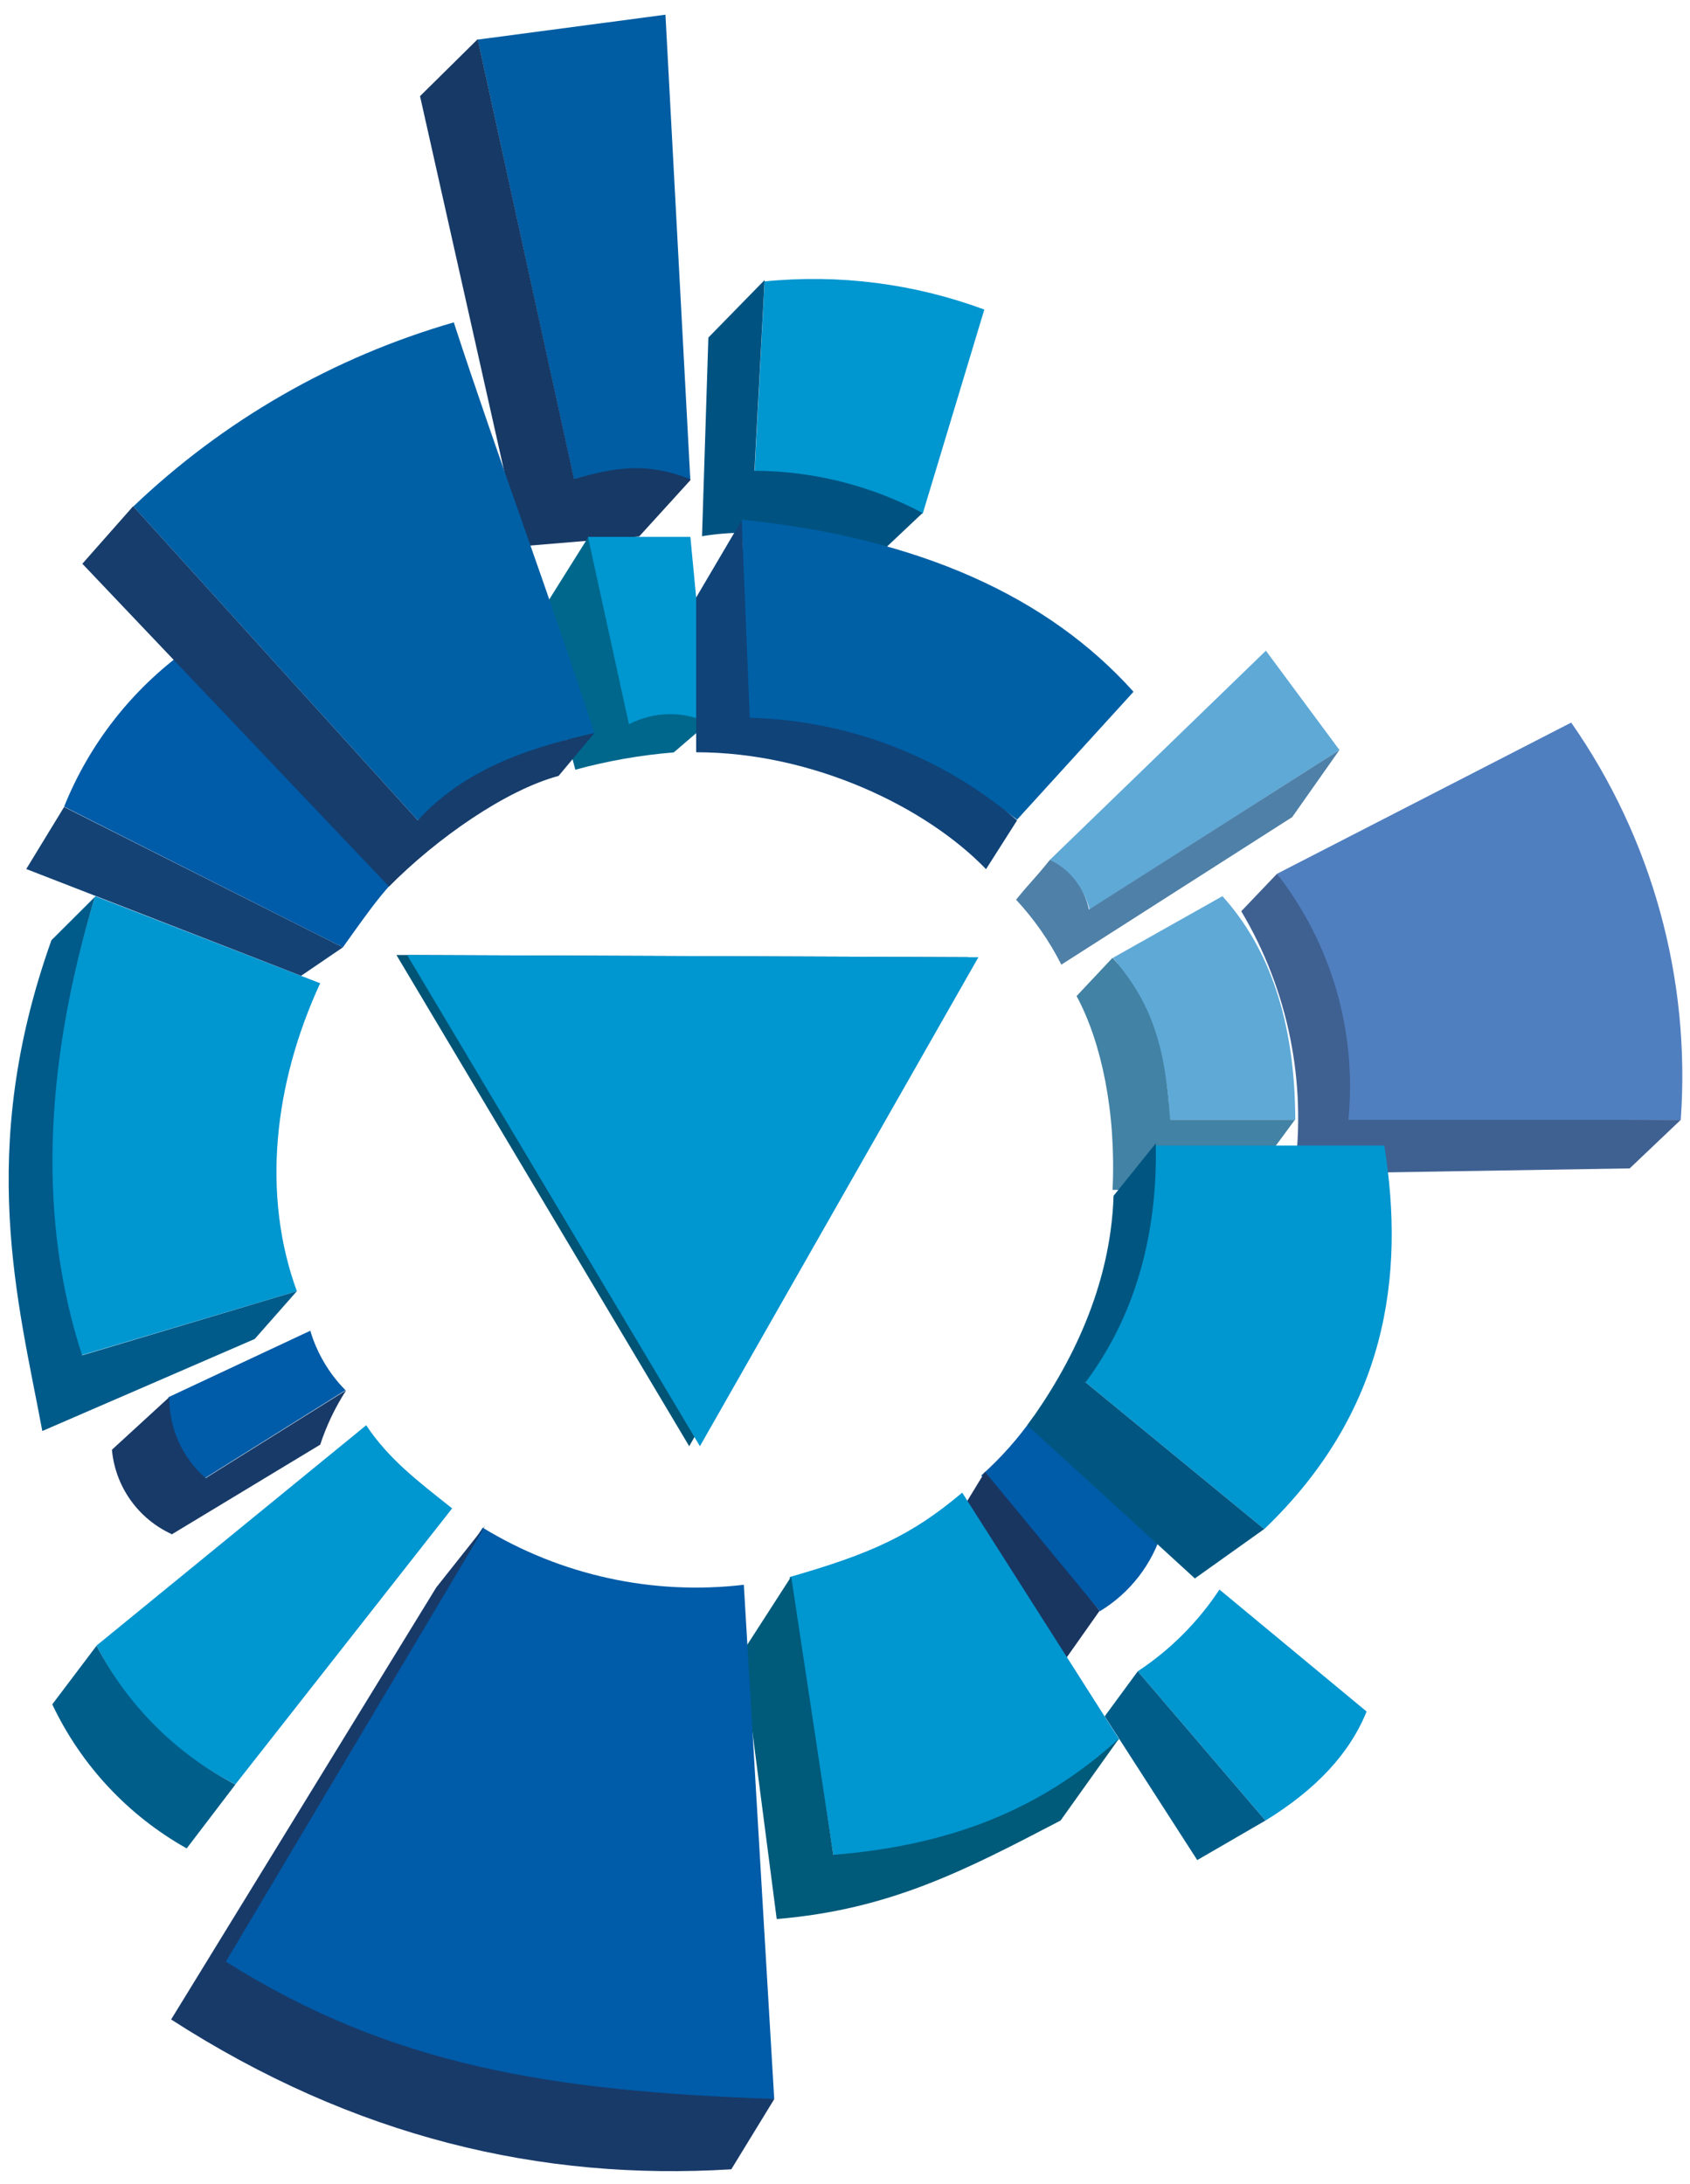
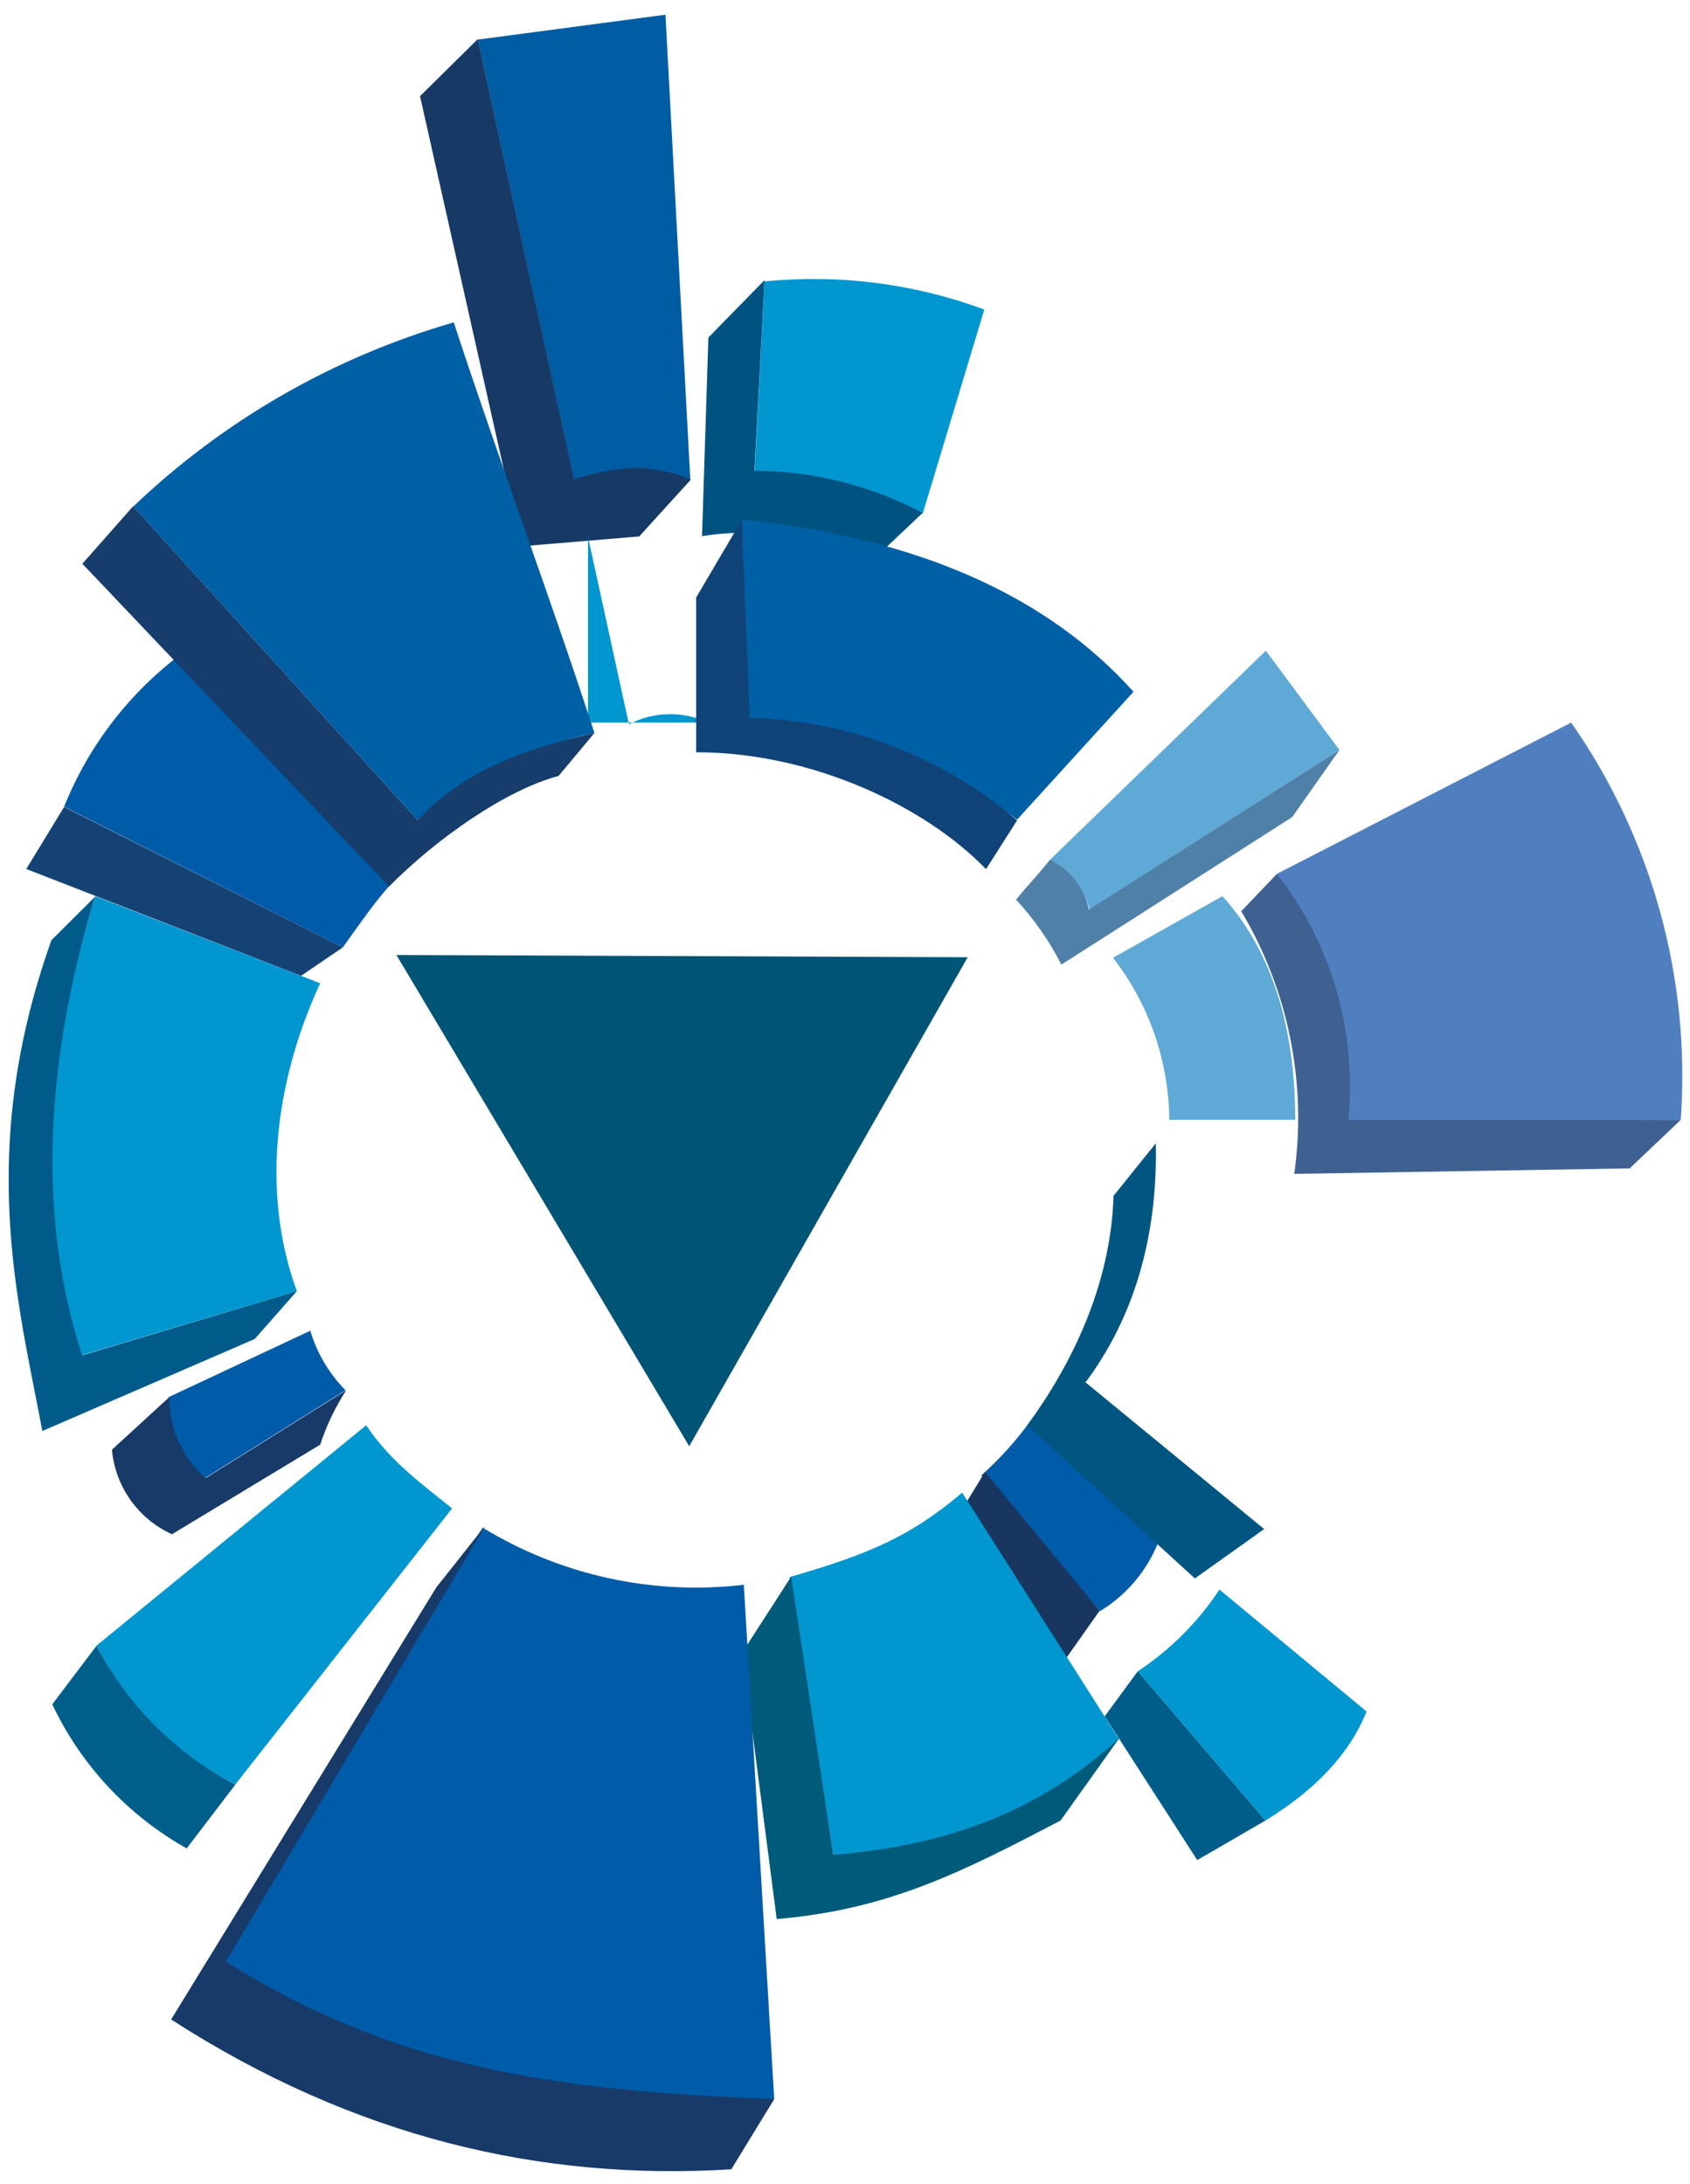
<svg xmlns="http://www.w3.org/2000/svg" width="113" height="146" viewBox="0 0 113 146" fill="none">
  <path fill-rule="evenodd" clip-rule="evenodd" d="M84.614 121.7L76.075 111.723C78.246 110.29 80.105 108.431 81.538 106.259L91.376 114.412C90.238 117.234 87.971 119.641 84.614 121.7Z" fill="#0096D0" />
  <path fill-rule="evenodd" clip-rule="evenodd" d="M73.526 107.679L65.608 98.633C66.916 97.468 68.083 96.155 69.088 94.721L77.74 102.244C77.073 104.533 75.568 106.487 73.526 107.717" fill="#005BA8" />
  <path fill-rule="evenodd" clip-rule="evenodd" d="M105.056 48.303L85.384 58.412C88.798 63.631 90.745 69.264 90.039 75.085L112.382 74.86C113.055 65.43 110.469 56.054 105.056 48.303Z" fill="#507FC0" />
  <path fill-rule="evenodd" clip-rule="evenodd" d="M78.181 74.859C78.152 70.933 76.831 67.126 74.419 64.026L81.737 59.907C84.83 63.339 86.588 68.182 86.608 74.859H78.181Z" fill="#5FA9D7" />
  <path fill-rule="evenodd" clip-rule="evenodd" d="M84.642 43.498L70.208 57.472C70.852 57.817 71.418 58.289 71.875 58.859C72.331 59.43 72.665 60.088 72.86 60.792L89.561 50.137L84.642 43.498Z" fill="#5FA9D7" />
  <path fill-rule="evenodd" clip-rule="evenodd" d="M65.815 20.693C61.125 18.957 56.102 18.313 51.126 18.812L50.459 31.517C54.361 31.654 58.192 32.616 61.696 34.338L65.815 20.693Z" fill="#0096D0" />
  <path fill-rule="evenodd" clip-rule="evenodd" d="M31.941 2.647L38.383 32.1C40.923 31.372 43.619 31.372 46.159 32.1L44.495 0.983L31.941 2.647Z" fill="#005DA3" />
  <path fill-rule="evenodd" clip-rule="evenodd" d="M12.438 43.498L27.935 57.387C25.858 59.136 24.919 60.547 22.924 63.33L4.286 53.926C5.965 49.746 8.792 46.124 12.438 43.479" fill="#005BA8" />
  <path fill-rule="evenodd" clip-rule="evenodd" d="M19.849 86.313C17.496 79.881 18.296 72.471 21.408 65.728L6.363 59.907C2.647 71.888 2.601 82.476 5.421 90.601L19.849 86.313Z" fill="#0096D0" />
  <path fill-rule="evenodd" clip-rule="evenodd" d="M20.788 88.938L11.271 93.395C11.219 94.426 11.409 95.454 11.83 96.396C12.254 97.338 12.894 98.166 13.698 98.812L23.101 92.934C21.998 91.817 21.186 90.444 20.742 88.938" fill="#005BA8" />
  <path fill-rule="evenodd" clip-rule="evenodd" d="M24.485 95.275L6.458 110.001C8.471 114.013 11.728 117.268 15.739 119.283L30.231 100.832C27.861 98.951 25.989 97.531 24.485 95.275Z" fill="#0096D0" />
  <path fill-rule="evenodd" clip-rule="evenodd" d="M46.16 32.1L42.738 35.861L34.839 36.52L28.085 6.427L31.941 2.619L38.384 32.034C41.204 31.188 43.338 30.924 46.16 32.034" fill="#173965" />
  <path fill-rule="evenodd" clip-rule="evenodd" d="M61.687 34.291C58.224 32.453 54.367 31.485 50.448 31.47L51.126 18.718L47.364 22.565L46.94 35.843C50.77 35.223 54.697 35.853 58.142 37.639L61.687 34.291Z" fill="#005381" />
  <path fill-rule="evenodd" clip-rule="evenodd" d="M70.931 64.506L86.401 54.622L89.559 50.137L72.812 60.801C72.659 60.084 72.345 59.413 71.892 58.836C71.44 58.259 70.864 57.792 70.206 57.472C69.145 58.798 69.011 58.826 67.939 60.142C69.151 61.447 70.176 62.916 70.977 64.506" fill="#4E80A8" />
-   <path fill-rule="evenodd" clip-rule="evenodd" d="M83.128 79.543H74.391C74.636 74.342 73.648 69.669 71.984 66.584L74.391 64.026C77.043 67.055 77.927 70.007 78.237 74.86H86.579L83.128 79.543Z" fill="#4282A4" />
  <path fill-rule="evenodd" clip-rule="evenodd" d="M90.161 74.86H112.382L108.968 78.104L86.54 78.471C87.394 72.385 86.142 66.191 82.995 60.914L85.384 58.412C89.028 63.079 90.738 68.967 90.161 74.86Z" fill="#3F6192" />
  <path fill-rule="evenodd" clip-rule="evenodd" d="M73.864 114.732L80.052 124.343L84.613 121.7L76.075 111.723L73.864 114.732Z" fill="#005D89" />
  <path fill-rule="evenodd" clip-rule="evenodd" d="M73.524 107.679L65.861 98.388L64.149 101.2L71.023 111.224L73.524 107.679Z" fill="#193661" />
  <path fill-rule="evenodd" clip-rule="evenodd" d="M12.483 123.563C8.561 121.363 5.419 117.998 3.495 113.933L6.457 110.012C8.519 113.989 11.761 117.231 15.738 119.293L12.483 123.563Z" fill="#005E8A" />
  <path fill-rule="evenodd" clip-rule="evenodd" d="M11.433 102.601L21.411 96.573C21.832 95.29 22.416 94.067 23.15 92.934L13.746 98.811C12.975 98.137 12.359 97.303 11.94 96.369C11.521 95.434 11.311 94.419 11.319 93.394L7.484 96.912C7.593 98.121 8.021 99.279 8.722 100.27C9.426 101.261 10.376 102.049 11.479 102.554" fill="#183A68" />
  <path fill-rule="evenodd" clip-rule="evenodd" d="M2.829 95.661C1.239 87.113 -1.61 76.994 3.44 62.85L6.346 59.954C2.809 71.69 2.641 81.837 5.489 90.601L19.849 86.313L17.029 89.51L2.829 95.661Z" fill="#005B8A" />
  <path fill-rule="evenodd" clip-rule="evenodd" d="M22.924 63.33L4.286 53.945L1.756 58.092L20.131 65.23L22.924 63.33Z" fill="#144274" />
-   <path fill-rule="evenodd" clip-rule="evenodd" d="M35.825 41.504L38.468 51.453C40.622 50.865 42.826 50.478 45.052 50.296L47.374 48.303C46.576 47.876 45.687 47.653 44.783 47.653C43.879 47.653 42.99 47.876 42.192 48.303L39.37 35.852L35.825 41.504Z" fill="#00678C" />
-   <path fill-rule="evenodd" clip-rule="evenodd" d="M39.316 35.89L42.053 48.416C42.868 47.992 43.767 47.761 44.687 47.742C45.605 47.722 46.515 47.914 47.348 48.303L46.161 35.89H39.316Z" fill="#0096D0" />
+   <path fill-rule="evenodd" clip-rule="evenodd" d="M39.316 35.89L42.053 48.416C42.868 47.992 43.767 47.761 44.687 47.742C45.605 47.722 46.515 47.914 47.348 48.303H39.316Z" fill="#0096D0" />
  <path fill-rule="evenodd" clip-rule="evenodd" d="M49.593 34.742L49.979 48.086C55.855 48.209 61.958 50.259 68.006 54.791L75.791 46.243C70.103 39.905 61.508 35.956 49.593 34.742Z" fill="#0060A6" />
  <path fill-rule="evenodd" clip-rule="evenodd" d="M50.131 47.936L49.593 34.77L46.548 39.942V50.287C54.37 50.287 61.941 53.964 65.93 58.101L68.007 54.838C63.016 50.57 56.705 48.149 50.139 47.983" fill="#104378" />
  <path fill-rule="evenodd" clip-rule="evenodd" d="M8.901 33.84L27.935 54.839C31.316 51.927 35.379 49.918 39.745 49C36.849 40.066 33.256 30.483 30.342 21.55C22.297 23.87 14.934 28.103 8.881 33.888" fill="#0060A6" />
  <path fill-rule="evenodd" clip-rule="evenodd" d="M26.009 59.259L5.507 37.686L8.903 33.84L27.935 54.839C31.284 51.144 36.081 49.836 39.748 48.999L37.349 51.868C33.842 52.808 29.215 56.015 25.971 59.306" fill="#163D6C" />
  <path fill-rule="evenodd" clip-rule="evenodd" d="M55.714 123.995L52.8 105.422C58.226 103.861 60.925 102.658 64.337 99.78L74.824 116.256C70.573 120.572 64.414 123.337 55.714 124.033" fill="#0096D0" />
  <path fill-rule="evenodd" clip-rule="evenodd" d="M52.902 105.394L49.621 110.482L51.934 128.283C59.542 127.653 64.592 124.992 70.912 121.701L74.823 116.218C69.492 121.089 63.349 123.374 55.715 123.995L52.902 105.394Z" fill="#005A7A" />
  <path fill-rule="evenodd" clip-rule="evenodd" d="M51.767 140.311C38.224 140.856 25.878 138.477 14.714 131.386C20.968 121.672 26.001 111.836 32.272 102.121C37.501 105.312 43.65 106.657 49.735 105.939L51.767 140.311Z" fill="#005BA8" />
  <path fill-rule="evenodd" clip-rule="evenodd" d="M15.101 131.133C26.234 138.139 36.974 139.794 51.775 140.311L48.898 145.013C36.194 145.803 23.687 142.888 11.442 134.998L29.17 106.118L32.442 101.99L15.101 131.133Z" fill="#183A69" />
-   <path fill-rule="evenodd" clip-rule="evenodd" d="M84.528 102.215L72.49 92.332C75.764 88.072 77.108 82.703 77.193 76.581H92.56C93.96 85.326 92.728 94.363 84.537 102.215" fill="#0096D0" />
  <path fill-rule="evenodd" clip-rule="evenodd" d="M72.491 92.332L84.528 102.215L79.894 105.516L68.692 95.275C71.626 91.241 74.26 85.984 74.457 79.938L77.279 76.43C77.419 82.627 75.831 88.072 72.576 92.416" fill="#005681" />
  <path fill-rule="evenodd" clip-rule="evenodd" d="M26.506 63.839L64.705 63.989L46.084 96.677L26.506 63.839Z" fill="#005475" />
-   <path fill-rule="evenodd" clip-rule="evenodd" d="M27.221 63.839L65.42 63.989L46.799 96.677L27.221 63.839Z" fill="#0096D0" />
</svg>